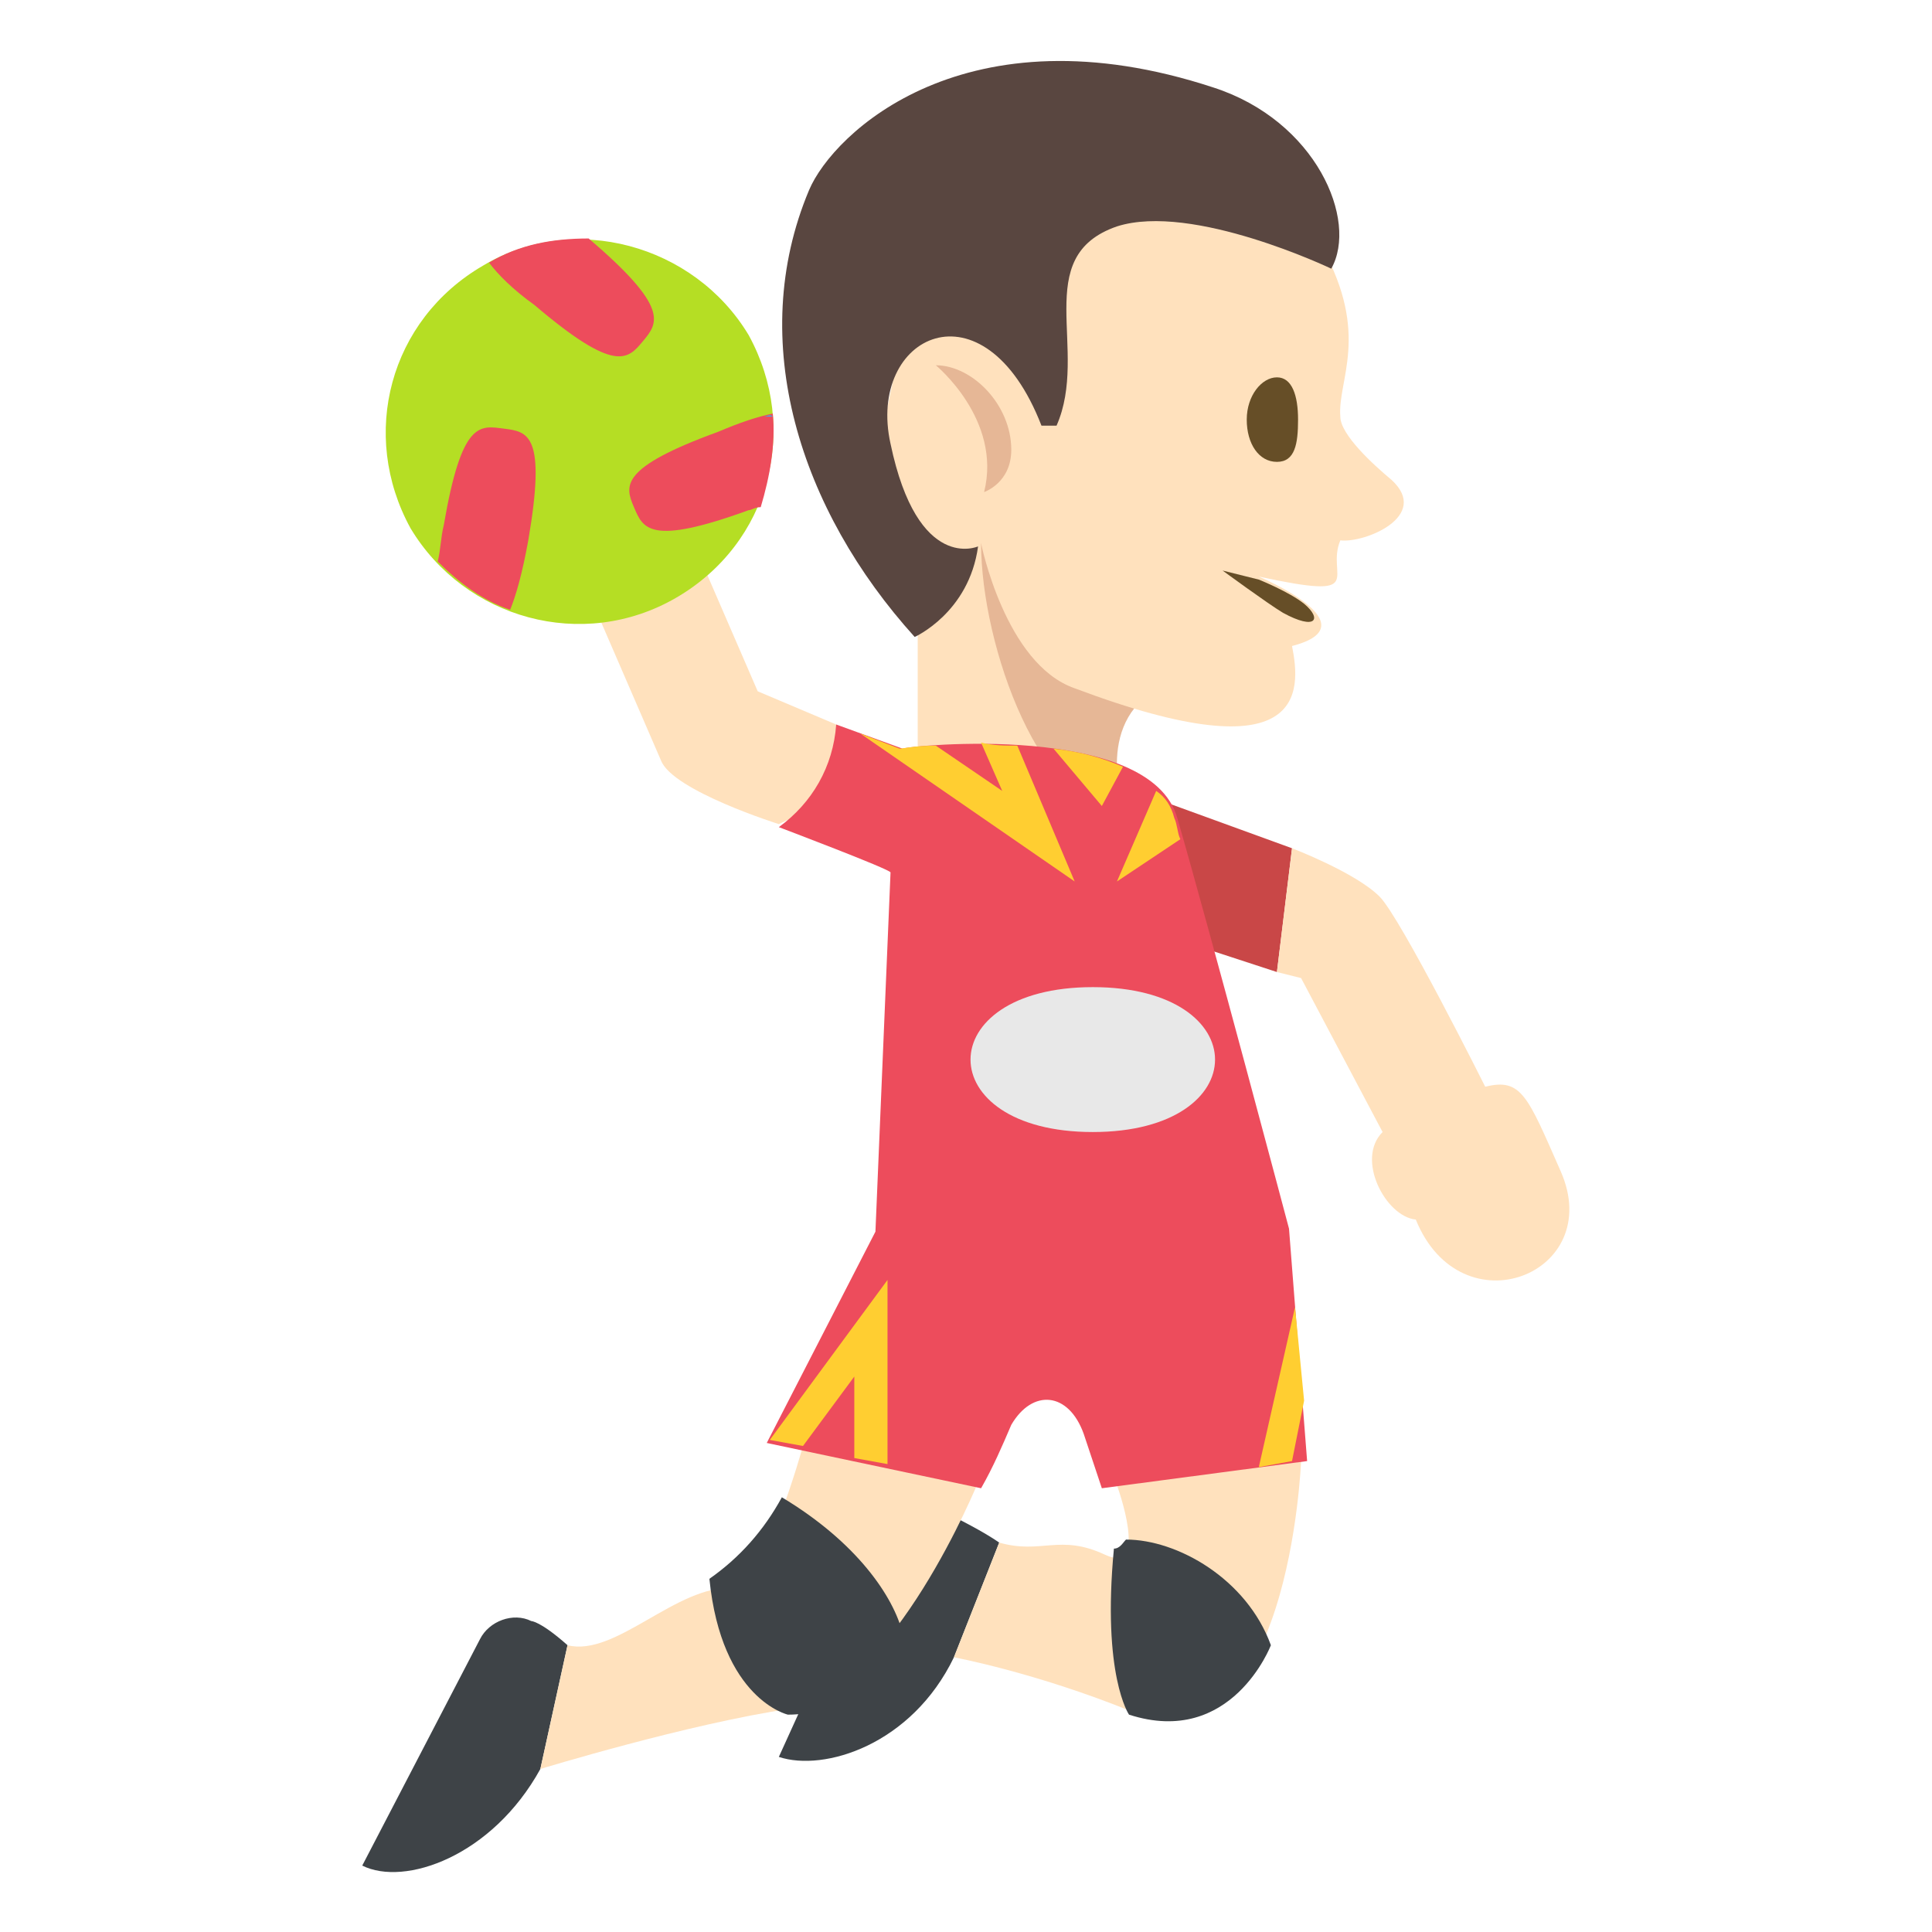
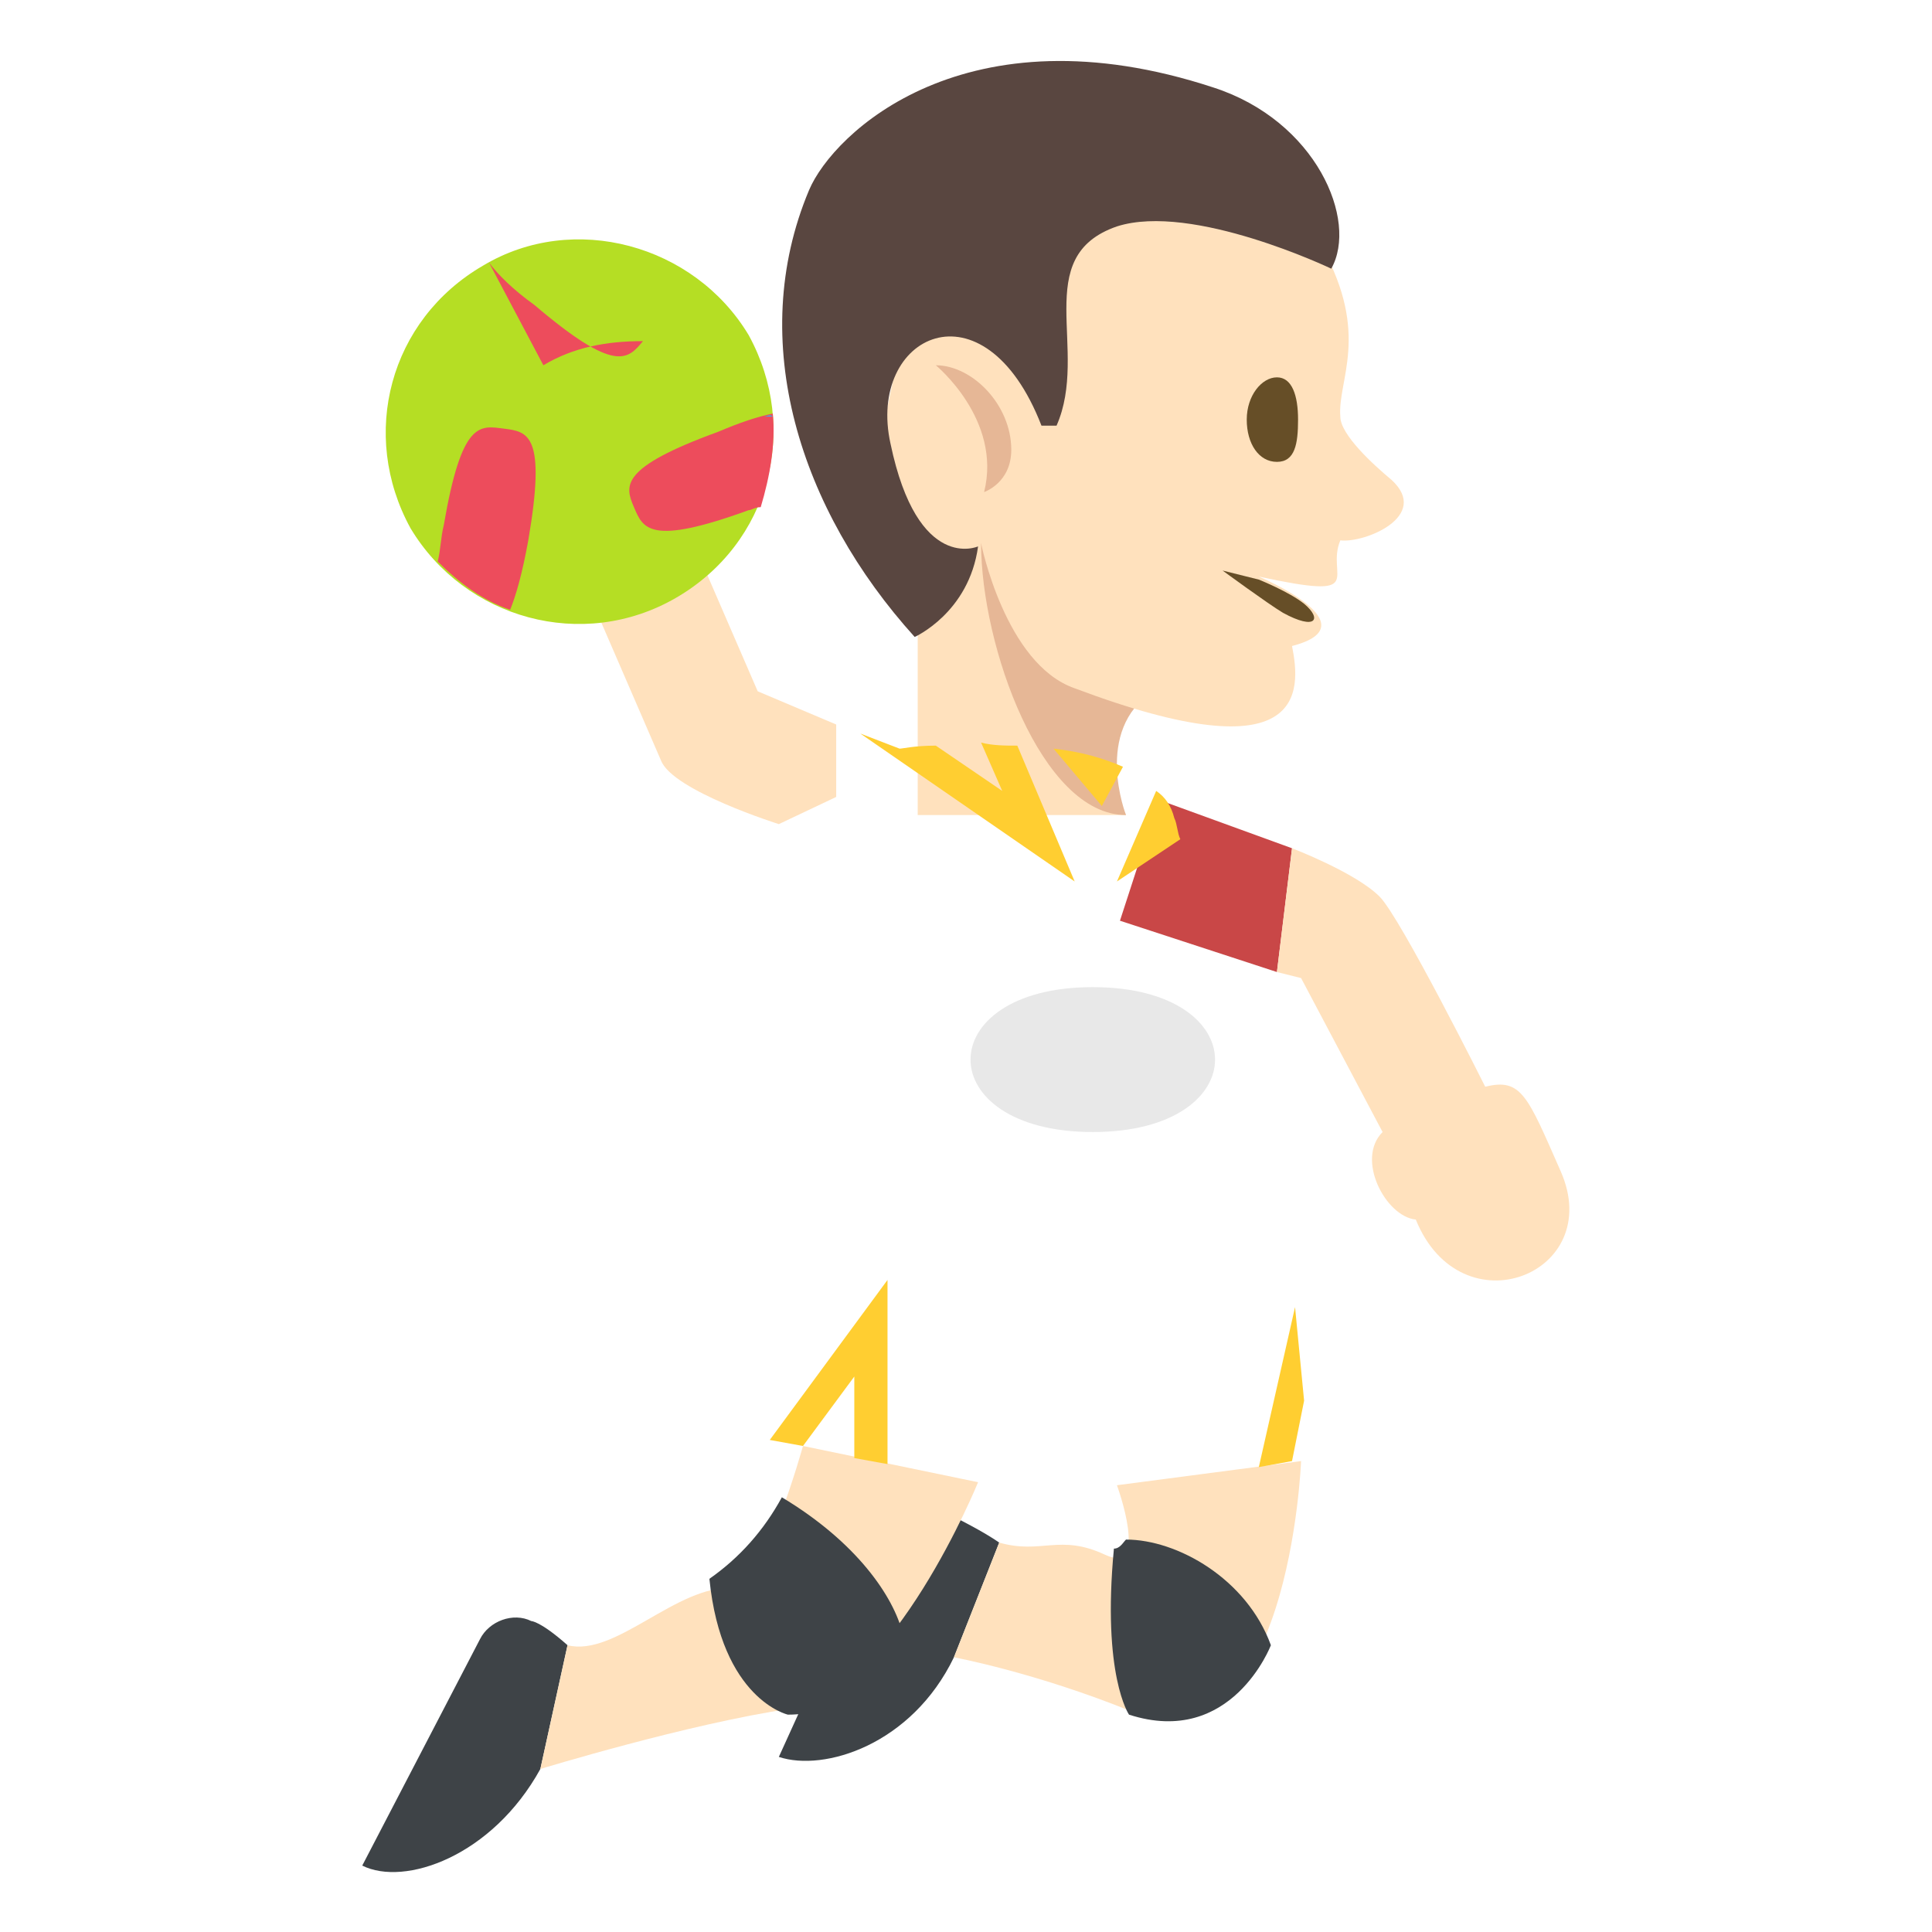
<svg xmlns="http://www.w3.org/2000/svg" width="800px" height="800px" viewBox="0 0 64 64" aria-hidden="true" role="img" class="iconify iconify--emojione" preserveAspectRatio="xMidYMid meet">
  <path fill="#ffe1bd" d="M33.5 18l-3.1-1.8V27h6.9z">

</path>
  <path d="M38.2 22.9c-2 1.3-.9 4.1-.9 4.1c-2.8 0-4.8-5.6-4.8-9l5.7 4.9" fill="#e6b796">

</path>
  <path d="M31.4 3.9l12.4 4.3c1.6 2.9.5 4.4.6 5.6c0 .6 1.1 1.6 1.7 2.1c1.3 1.2-.9 2.1-1.7 2c-.5 1.2 1 2-2.7 1.2c0 0 3.8 1.6 1.1 2.3c.3 1.5.5 4.3-7.2 1.4c-2.3-.8-3.1-4.8-3.1-4.8l-3.9-.7l2.8-13.4" fill="#ffe1bd">

</path>
  <path d="M40.2 2.9C32 .2 27.6 4.4 26.8 6.3c-2.1 5-.3 10.6 3.5 14.8c0 0 1.8-.8 2.1-3c0 0-2 .9-2.9-3.4c-.8-3.6 3.1-5.5 5-.6h.5c1.1-2.5-.9-5.6 2-6.6c2.5-.8 7.1 1.4 7.1 1.4c.9-1.6-.5-4.9-3.9-6" fill="#594640">

</path>
  <path d="M41.3 13.9c0 .8.4 1.4 1 1.4s.7-.6.7-1.4s-.2-1.4-.7-1.4s-1 .6-1 1.4" fill="#664e27">

</path>
  <path d="M33.5 14.9c0-1.5-1.3-2.8-2.5-2.8c0 0 2.2 1.8 1.6 4.2c0 0 .9-.3.9-1.4" fill="#e6b796">

</path>
  <path d="M40.5 18.9s1.5 1.1 2 1.4c1.1.6 1.3.2.7-.3c-.5-.4-1.5-.8-1.5-.8l-1.2-.3" fill="#664e27">

</path>
  <path d="M25.1 22.9l-2.6-6l-3.5 1.6l2.9 6.7c.4 1 3.9 2.1 3.9 2.1l1.9-.9V24l-2.6-1.1" fill="#ffe1bd">

</path>
  <g fill="#3e4347">
    <path d="M17.9 58.6l.9-4.1c-.9-.8-1.2-.8-1.2-.8c-.6-.3-1.4 0-1.7.6L12 61.8c1.4.7 4.3-.3 5.9-3.2">

</path>
    <path d="M31.6 54.9l1.5-3.8c-1-.7-3.3-1.7-3.3-1.7l-4 8.8c1.5.5 4.4-.4 5.8-3.3">

</path>
  </g>
  <g fill="#ffe1bd">
    <path d="M18.8 54.5l-.9 4.1s4.9-1.5 8.3-2c3.4-.6 6.2-7.5 6.2-7.5l-5.8-1.2s-1.3 4.7-2.3 4.7c-1.9-.1-3.9 2.3-5.5 1.9">

</path>
    <path d="M31.6 54.9l1.5-3.8c1.4.4 2-.3 3.5.4s.4-2.3.4-2.3l6.1-.8s-.4 10.3-5.6 8.3c-3.2-1.3-5.9-1.8-5.9-1.8">

</path>
  </g>
  <path d="M16 8.8c-3.1 1.8-4.1 5.6-2.4 8.7c1.8 3 5.7 4.1 8.8 2.3c3.1-1.8 4.1-5.6 2.4-8.7C23 8.1 19 7 16 8.8z" fill="#b5de24">

</path>
  <path fill="#c94747" d="M38.4 26.5l4.4 1.6l-.5 4.1l-5.2-1.7z">

</path>
  <path d="M51.7 38.8c-1.1-2.5-1.3-3.1-2.5-2.8c0 0-2.8-5.6-3.5-6.3c-.8-.8-2.9-1.6-2.9-1.6l-.5 4.1l.8.2l2.7 5.1c-.9.9.1 2.8 1.1 2.9c1.5 3.7 6.3 1.8 4.8-1.6" fill="#ffe1bd">

</path>
-   <path d="M42.7 40.7s-2.6-9.8-3.7-13.6c-.9-3.2-8.9-2.4-9.1-2.3l-2.2-.8c-.1 1.4-.8 2.6-1.9 3.4c0 0 3.7 1.4 3.7 1.5L29 40.8l-3.6 7l7.1 1.5c.4-.7.7-1.4 1-2.1c.7-1.2 1.9-1.1 2.4.3l.6 1.8l6.8-.9l-.6-7.7" fill="#ed4c5c">
- 
- </path>
  <g fill="#ffce31">
    <path d="M25.5 47.7l1.1.2l1.7-2.3v2.7l1.1.2v-6.1z">

</path>
    <path d="M41.7 48.6l1.1-.2l.4-2l-.3-3.1z">

</path>
    <path d="M35.6 29.2l-1.9-4.5c-.4 0-.8 0-1.2-.1l.7 1.6l-2.2-1.5c-.7 0-1.1.1-1.2.1l-1.3-.5l7.1 4.9">

</path>
    <path d="M39.1 27.8c-.1-.2-.1-.5-.2-.7c-.1-.4-.3-.7-.6-.9l-1.3 3l2.1-1.4">

</path>
    <path d="M36.5 26.7l.7-1.3c-.7-.3-1.4-.5-2.3-.6l1.6 1.9">

</path>
  </g>
  <g fill="#3e4347">
    <path d="M25.9 49.6c-.6 1.1-1.4 2-2.4 2.7c.4 4 2.6 4.5 2.6 4.5c1.7 0 3.4-1.1 3.8-2.7c-.3-1.2-1.5-3-4-4.5">

</path>
    <path d="M37.3 51c-.1.1-.2.3-.4.3c-.4 4.2.5 5.5.5 5.5c3.4 1.1 4.7-2.3 4.7-2.3c-.8-2.2-3.1-3.5-4.8-3.5">

</path>
  </g>
  <g fill="#ed4c5c">
-     <path d="M16.2 8.7c.3.4.8.9 1.5 1.4c2.7 2.3 3.1 1.8 3.6 1.2c.5-.6.9-1.1-1.8-3.4c-1.2 0-2.3.2-3.3.8">
+     <path d="M16.2 8.7c.3.4.8.9 1.5 1.4c2.7 2.3 3.1 1.8 3.6 1.2c-1.2 0-2.3.2-3.3.8">

</path>
    <path d="M16.9 20.2c.2-.5.4-1.2.6-2.3c.6-3.5 0-3.6-.8-3.7s-1.4-.3-2 3.2c-.1.4-.1.8-.2 1.2c.7.7 1.5 1.3 2.4 1.6">

</path>
    <path d="M25.6 13.7c-.5.1-1.1.3-1.8.6c-3.3 1.2-3.1 1.8-2.8 2.5c.3.7.5 1.3 3.8.1c.1 0 .2-.1.4-.1c.3-1 .5-2.1.4-3.1">

</path>
  </g>
  <path d="M25.6 13.8c0-.1 0-.1 0 0c-.1-.1-.2 0-.3 0h.3" fill="#42ade2">

</path>
  <path d="M36.2 37.5c-5.4 0-5.4-4.8 0-4.8s5.4 4.8 0 4.8" fill="#e8e8e8">

</path>
</svg>